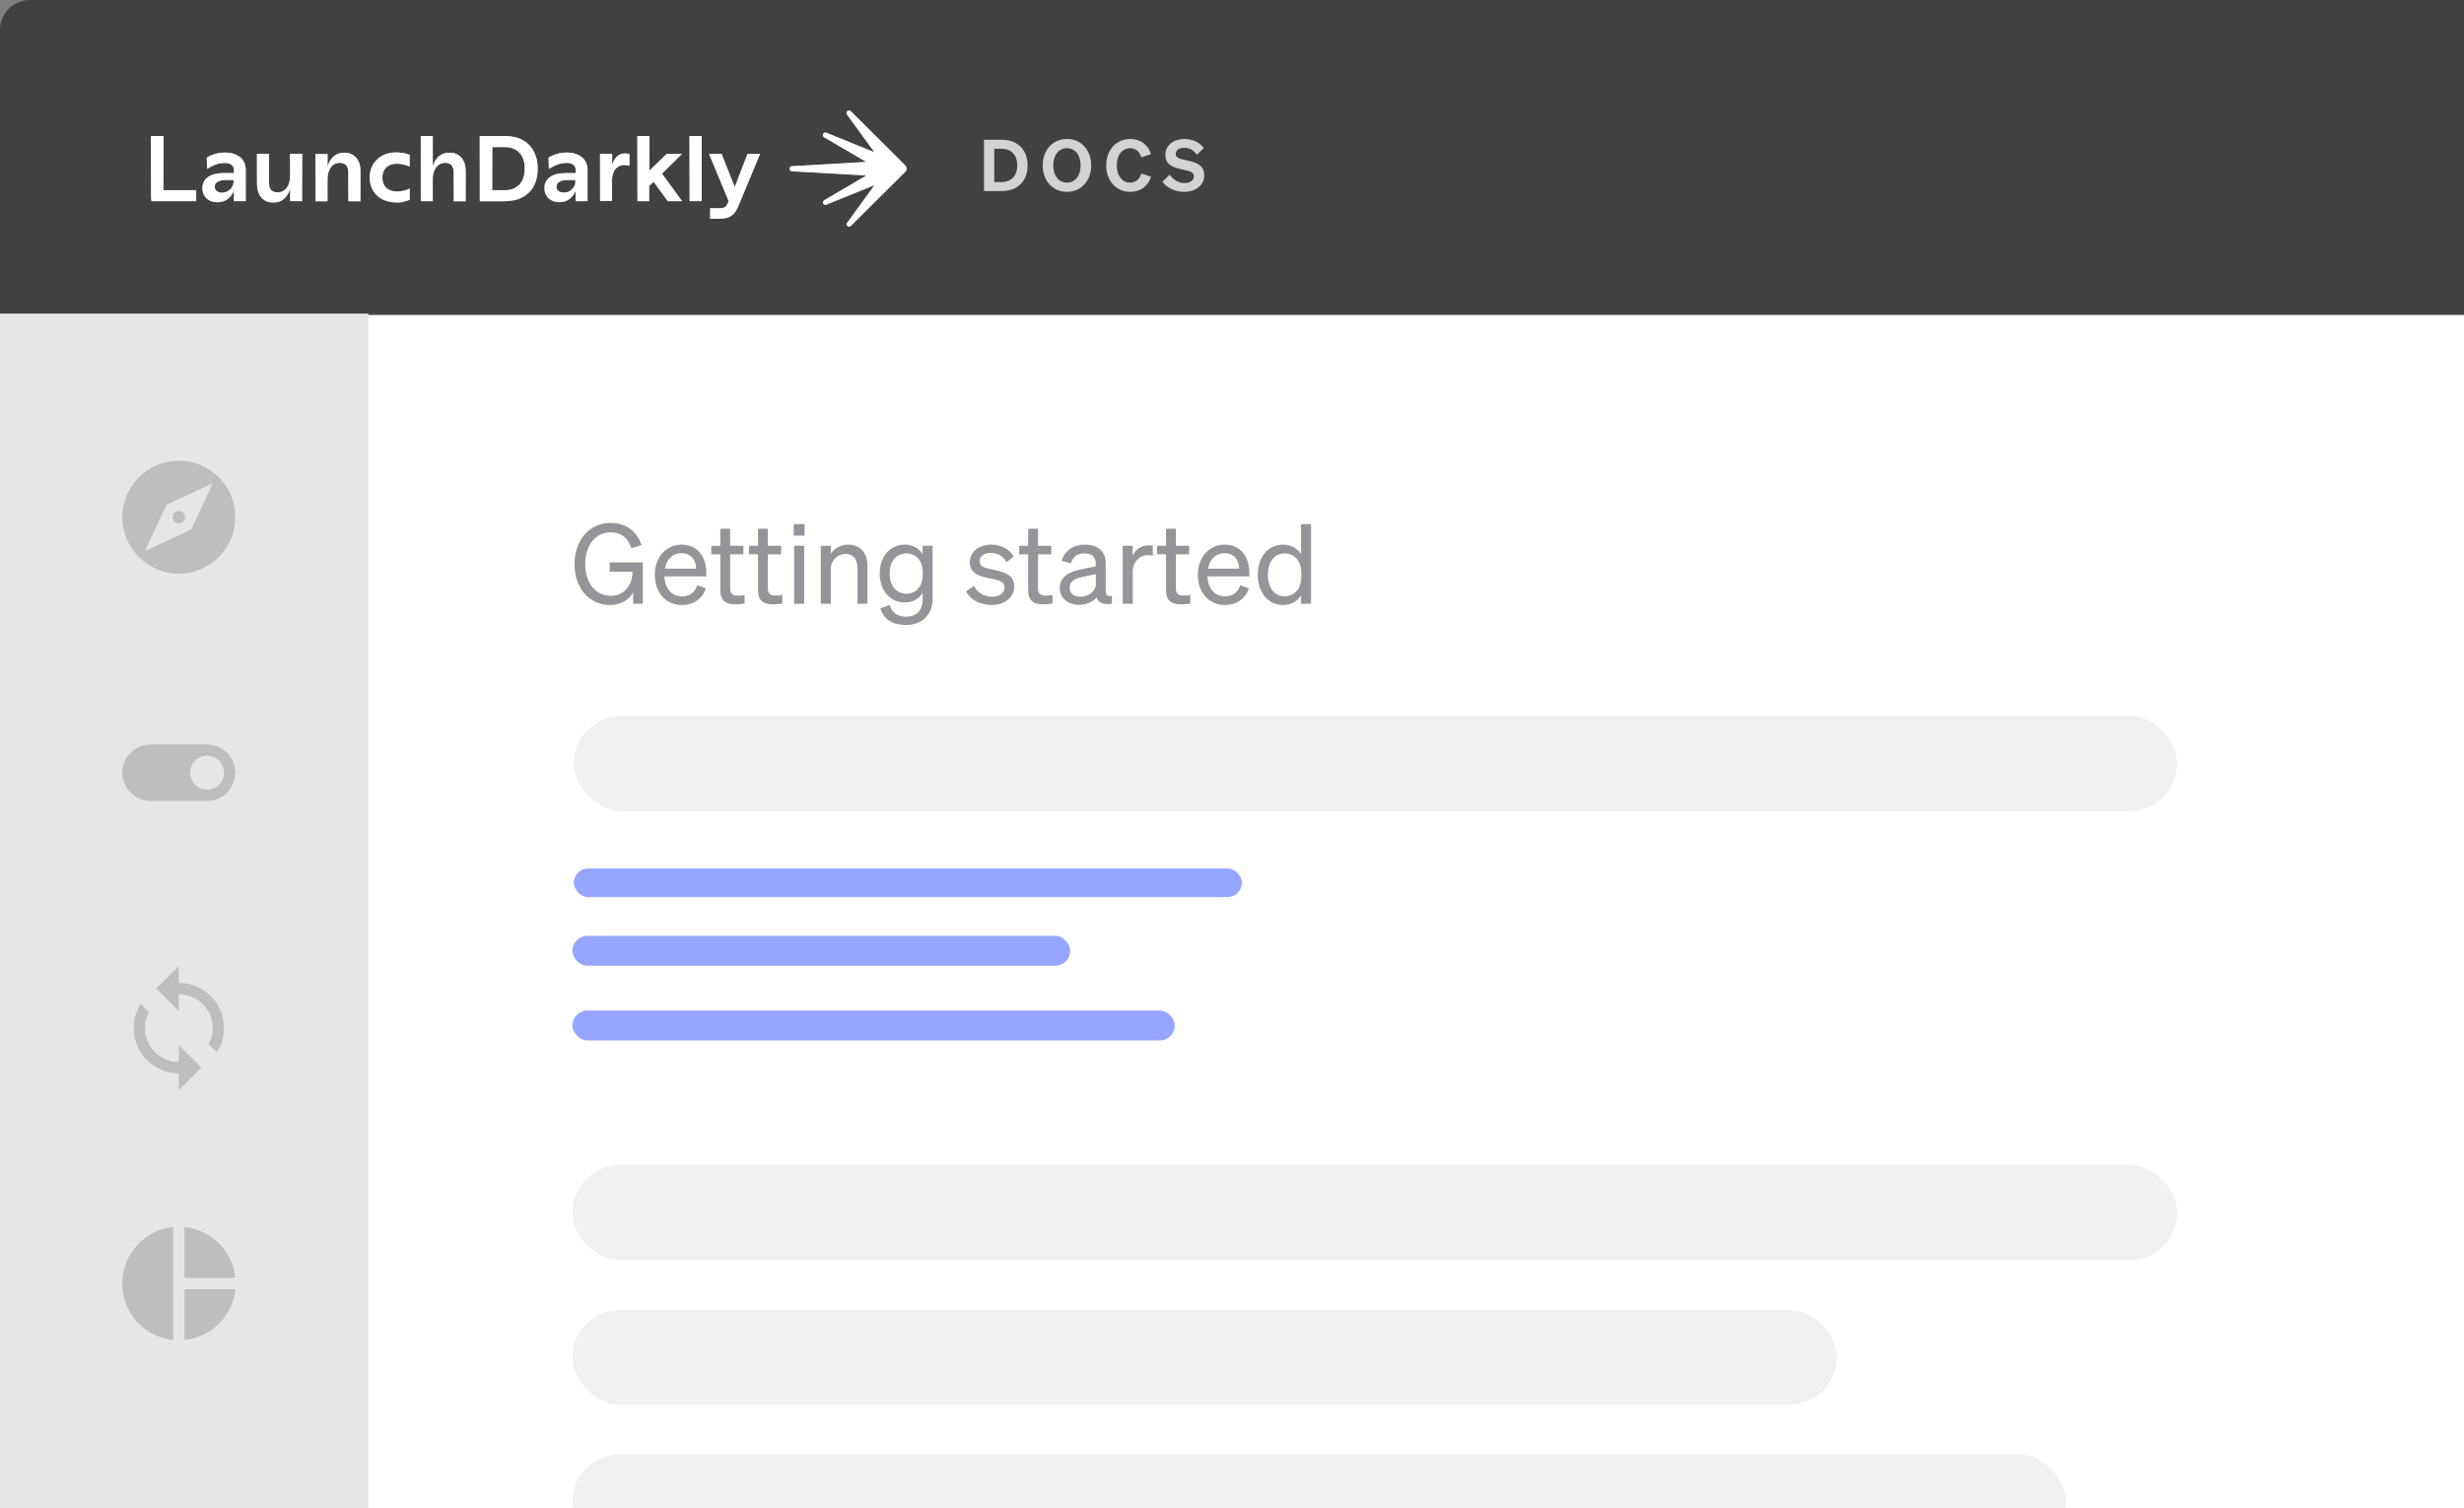
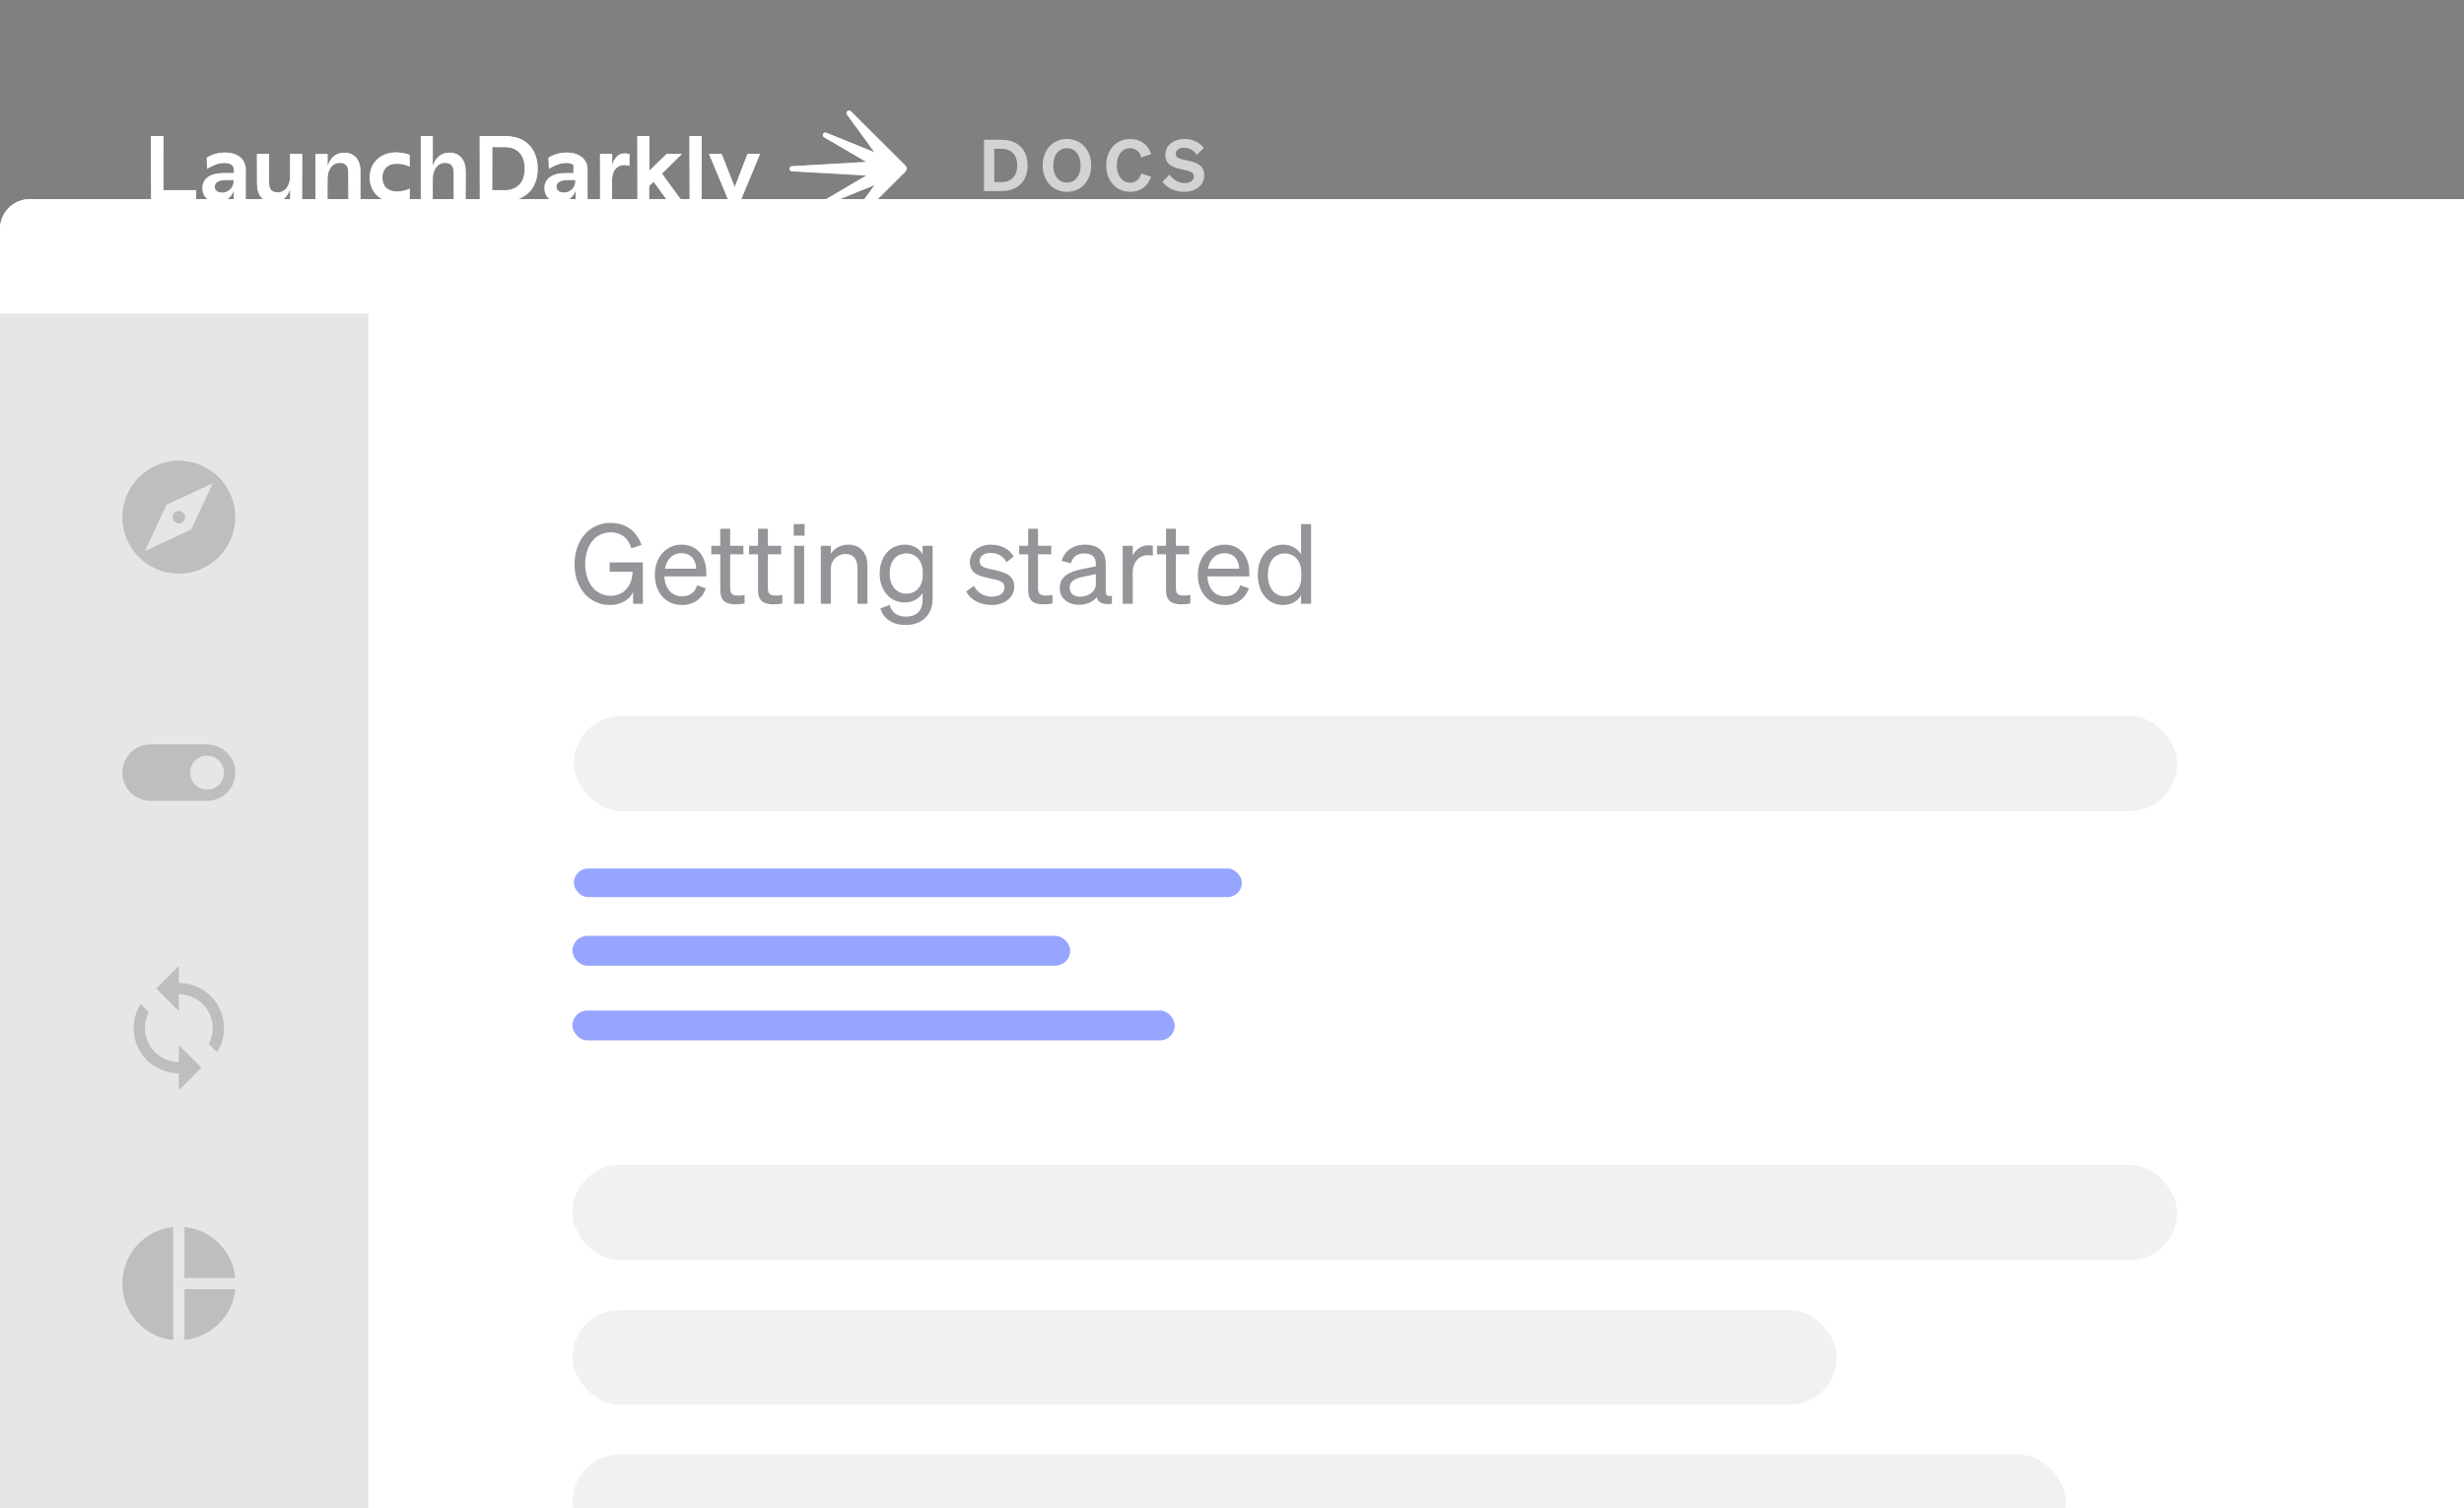
<svg xmlns="http://www.w3.org/2000/svg" width="495" height="303" viewBox="0 0 495 303" fill="none">
  <rect x="0" y="0" width="495" height="303" fill="#808080" stroke="none" />
  <rect y="40" width="512" height="304" rx="6" fill="white" />
  <rect y="40" width="512" height="304" rx="6" fill="url(#paint0_linear_6079_46352)" />
-   <path d="M0 6C0 2.686 2.686 0 6 0H505.91C509.223 0 511.91 2.686 511.91 6V57.27C511.91 60.583 509.223 63.27 505.91 63.27H0V6Z" fill="#414042" />
  <g clip-path="url(#clip0_6079_46352)">
-     <path d="M39.413 40.42V38.203H32.842V27.322H30.333V40.42H39.413ZM45.726 40.007C46.269 39.595 46.683 39.053 46.968 38.383V40.42H49.374V34.103C49.374 33.433 49.219 32.814 48.882 32.298C48.546 31.782 48.054 31.37 47.434 31.086C46.813 30.803 46.062 30.648 45.209 30.648C44.743 30.648 44.277 30.7 43.837 30.777C43.398 30.854 42.984 30.983 42.596 31.138C42.208 31.293 41.845 31.473 41.535 31.679L41.612 33.922C42.208 33.536 42.777 33.252 43.346 33.046C43.915 32.84 44.536 32.736 45.234 32.736C45.778 32.736 46.218 32.865 46.528 33.123C46.839 33.381 46.994 33.716 46.994 34.129V34.773H44.821C43.527 34.773 42.518 35.031 41.768 35.573C41.017 36.114 40.655 36.862 40.655 37.816C40.655 38.357 40.785 38.821 41.017 39.26C41.276 39.698 41.612 40.033 42.078 40.265C42.544 40.523 43.087 40.626 43.682 40.626C44.51 40.626 45.183 40.42 45.726 40.007ZM43.553 38.383C43.294 38.177 43.139 37.893 43.139 37.532C43.139 37.094 43.32 36.759 43.708 36.527C44.07 36.295 44.639 36.166 45.364 36.166H46.916V36.527C46.916 36.836 46.839 37.145 46.657 37.481C46.476 37.816 46.218 38.099 45.855 38.331C45.493 38.563 45.079 38.692 44.614 38.692C44.174 38.692 43.812 38.589 43.553 38.383ZM57.032 39.982C57.601 39.492 58.015 38.821 58.273 37.996V40.42H60.705V30.932H58.273V35.366C58.273 36.011 58.17 36.578 57.963 37.068C57.756 37.558 57.471 37.971 57.083 38.228C56.695 38.512 56.256 38.641 55.764 38.641C55.221 38.641 54.807 38.486 54.496 38.177C54.212 37.867 54.056 37.403 54.056 36.81V30.932H51.625V36.862C51.625 38.099 51.909 39.028 52.504 39.698C53.099 40.368 53.875 40.703 54.884 40.703C55.764 40.703 56.462 40.471 57.032 39.982ZM65.802 40.42V35.985C65.802 35.341 65.906 34.773 66.112 34.283C66.319 33.794 66.604 33.381 66.966 33.123C67.328 32.84 67.768 32.711 68.26 32.711C68.803 32.711 69.217 32.865 69.528 33.175C69.812 33.484 69.967 33.948 69.967 34.541V40.446H72.425V34.516C72.425 33.278 72.14 32.35 71.545 31.679C70.95 31.009 70.174 30.674 69.165 30.674C68.311 30.674 67.613 30.932 67.044 31.396C66.501 31.886 66.087 32.556 65.802 33.381V30.957H63.37V40.446H65.802V40.42ZM80.652 40.626C80.963 40.575 81.273 40.497 81.532 40.42C81.816 40.343 82.049 40.239 82.308 40.162L82.334 37.867C81.946 38.074 81.532 38.203 81.092 38.306C80.652 38.409 80.212 38.46 79.772 38.46C79.126 38.46 78.556 38.331 78.117 38.099C77.677 37.867 77.341 37.532 77.134 37.094C76.927 36.681 76.823 36.191 76.823 35.676C76.823 35.16 76.927 34.696 77.134 34.258C77.341 33.845 77.677 33.51 78.117 33.252C78.556 32.994 79.1 32.891 79.721 32.891C80.212 32.891 80.652 32.943 81.092 33.046C81.532 33.149 81.92 33.304 82.308 33.484L82.282 31.112C81.997 31.009 81.739 30.906 81.48 30.854C81.221 30.777 80.937 30.725 80.6 30.7C80.29 30.648 79.954 30.622 79.591 30.622C78.505 30.622 77.573 30.854 76.771 31.293C75.969 31.731 75.349 32.35 74.909 33.097C74.469 33.871 74.262 34.722 74.262 35.702C74.262 36.656 74.495 37.532 74.934 38.28C75.374 39.028 75.995 39.621 76.797 40.033C77.599 40.446 78.531 40.678 79.591 40.678C79.979 40.703 80.342 40.678 80.652 40.626ZM86.939 40.42V35.985C86.939 35.341 87.042 34.773 87.249 34.283C87.456 33.794 87.741 33.381 88.129 33.123C88.517 32.84 88.931 32.711 89.422 32.711C89.992 32.711 90.405 32.865 90.69 33.175C90.975 33.484 91.13 33.948 91.13 34.541V40.446H93.562V34.516C93.562 33.278 93.277 32.35 92.682 31.679C92.087 31.009 91.311 30.674 90.302 30.674C89.448 30.674 88.724 30.932 88.18 31.396C87.611 31.886 87.197 32.556 86.939 33.381V27.322H84.533V40.42H86.939ZM101.427 40.42C102.824 40.42 104.014 40.162 104.997 39.621C105.98 39.079 106.73 38.331 107.248 37.352C107.765 36.372 108.024 35.212 108.024 33.897C108.024 32.582 107.765 31.422 107.248 30.442C106.73 29.462 105.98 28.689 104.997 28.147C104.014 27.606 102.824 27.348 101.427 27.348H96.382V40.446H101.427V40.42ZM98.891 38.203V29.539H101.401C102.668 29.539 103.651 29.926 104.35 30.674C105.074 31.447 105.411 32.505 105.411 33.871C105.411 35.237 105.048 36.32 104.35 37.068C103.626 37.816 102.642 38.203 101.401 38.203H98.891ZM114.388 40.007C114.931 39.595 115.345 39.053 115.63 38.383V40.42H118.036V34.103C118.036 33.433 117.881 32.814 117.544 32.298C117.208 31.782 116.716 31.37 116.095 31.086C115.475 30.803 114.724 30.648 113.871 30.648C113.405 30.648 112.939 30.7 112.499 30.777C112.06 30.854 111.646 30.983 111.258 31.138C110.869 31.293 110.507 31.473 110.197 31.679L110.274 33.922C110.869 33.536 111.439 33.252 112.008 33.046C112.577 32.84 113.198 32.736 113.896 32.736C114.44 32.736 114.88 32.865 115.19 33.123C115.5 33.381 115.656 33.716 115.656 34.129V34.773H113.534C112.241 34.773 111.232 35.031 110.481 35.573C109.731 36.114 109.369 36.862 109.369 37.816C109.369 38.357 109.498 38.821 109.731 39.26C109.99 39.698 110.326 40.033 110.792 40.265C111.258 40.523 111.801 40.626 112.396 40.626C113.198 40.626 113.845 40.42 114.388 40.007ZM112.215 38.383C111.956 38.177 111.801 37.893 111.801 37.532C111.801 37.094 111.982 36.759 112.37 36.527C112.732 36.295 113.301 36.166 114.026 36.166H115.578V36.527C115.578 36.836 115.5 37.145 115.319 37.481C115.138 37.816 114.88 38.099 114.517 38.331C114.155 38.563 113.767 38.667 113.301 38.667C112.862 38.692 112.499 38.589 112.215 38.383ZM122.951 40.42V36.372C122.951 35.315 123.184 34.516 123.624 33.974C124.064 33.433 124.685 33.149 125.435 33.149C125.797 33.149 126.133 33.201 126.444 33.304V30.957C126.289 30.906 126.133 30.88 125.978 30.854C125.823 30.828 125.642 30.828 125.461 30.828C124.866 30.828 124.348 31.035 123.934 31.447C123.52 31.86 123.184 32.453 122.977 33.175V30.906H120.545V40.394H122.951V40.42ZM130.428 40.42V37.352L131.308 36.527L134.153 40.42H137.051L132.989 34.877L136.973 30.932H133.921L130.454 34.283V27.322H128.048V40.42H130.428ZM140.958 40.42V27.322H138.526V40.42H140.958ZM144.683 43.952C145.589 43.952 146.313 43.772 146.882 43.411C147.451 43.05 147.917 42.405 148.305 41.503L152.677 30.932H150.168L147.606 37.558L144.968 30.932H142.458L146.365 40.394L146.158 40.884C146.028 41.193 145.873 41.451 145.64 41.58C145.433 41.735 145.097 41.812 144.657 41.812H142.639V43.952H144.683Z" fill="white" />
+     <path d="M39.413 40.42V38.203H32.842V27.322H30.333V40.42H39.413ZM45.726 40.007C46.269 39.595 46.683 39.053 46.968 38.383V40.42H49.374V34.103C49.374 33.433 49.219 32.814 48.882 32.298C48.546 31.782 48.054 31.37 47.434 31.086C46.813 30.803 46.062 30.648 45.209 30.648C44.743 30.648 44.277 30.7 43.837 30.777C43.398 30.854 42.984 30.983 42.596 31.138C42.208 31.293 41.845 31.473 41.535 31.679L41.612 33.922C42.208 33.536 42.777 33.252 43.346 33.046C43.915 32.84 44.536 32.736 45.234 32.736C45.778 32.736 46.218 32.865 46.528 33.123C46.839 33.381 46.994 33.716 46.994 34.129V34.773H44.821C43.527 34.773 42.518 35.031 41.768 35.573C41.017 36.114 40.655 36.862 40.655 37.816C40.655 38.357 40.785 38.821 41.017 39.26C41.276 39.698 41.612 40.033 42.078 40.265C42.544 40.523 43.087 40.626 43.682 40.626C44.51 40.626 45.183 40.42 45.726 40.007ZM43.553 38.383C43.294 38.177 43.139 37.893 43.139 37.532C43.139 37.094 43.32 36.759 43.708 36.527C44.07 36.295 44.639 36.166 45.364 36.166H46.916V36.527C46.916 36.836 46.839 37.145 46.657 37.481C46.476 37.816 46.218 38.099 45.855 38.331C45.493 38.563 45.079 38.692 44.614 38.692C44.174 38.692 43.812 38.589 43.553 38.383ZM57.032 39.982C57.601 39.492 58.015 38.821 58.273 37.996V40.42H60.705V30.932H58.273V35.366C58.273 36.011 58.17 36.578 57.963 37.068C57.756 37.558 57.471 37.971 57.083 38.228C56.695 38.512 56.256 38.641 55.764 38.641C55.221 38.641 54.807 38.486 54.496 38.177C54.212 37.867 54.056 37.403 54.056 36.81V30.932H51.625V36.862C51.625 38.099 51.909 39.028 52.504 39.698C53.099 40.368 53.875 40.703 54.884 40.703C55.764 40.703 56.462 40.471 57.032 39.982ZM65.802 40.42V35.985C65.802 35.341 65.906 34.773 66.112 34.283C66.319 33.794 66.604 33.381 66.966 33.123C67.328 32.84 67.768 32.711 68.26 32.711C68.803 32.711 69.217 32.865 69.528 33.175C69.812 33.484 69.967 33.948 69.967 34.541V40.446H72.425V34.516C72.425 33.278 72.14 32.35 71.545 31.679C70.95 31.009 70.174 30.674 69.165 30.674C68.311 30.674 67.613 30.932 67.044 31.396C66.501 31.886 66.087 32.556 65.802 33.381V30.957H63.37V40.446H65.802V40.42ZM80.652 40.626C80.963 40.575 81.273 40.497 81.532 40.42C81.816 40.343 82.049 40.239 82.308 40.162L82.334 37.867C81.946 38.074 81.532 38.203 81.092 38.306C80.652 38.409 80.212 38.46 79.772 38.46C79.126 38.46 78.556 38.331 78.117 38.099C77.677 37.867 77.341 37.532 77.134 37.094C76.927 36.681 76.823 36.191 76.823 35.676C76.823 35.16 76.927 34.696 77.134 34.258C77.341 33.845 77.677 33.51 78.117 33.252C78.556 32.994 79.1 32.891 79.721 32.891C80.212 32.891 80.652 32.943 81.092 33.046C81.532 33.149 81.92 33.304 82.308 33.484L82.282 31.112C81.997 31.009 81.739 30.906 81.48 30.854C81.221 30.777 80.937 30.725 80.6 30.7C80.29 30.648 79.954 30.622 79.591 30.622C78.505 30.622 77.573 30.854 76.771 31.293C75.969 31.731 75.349 32.35 74.909 33.097C74.469 33.871 74.262 34.722 74.262 35.702C74.262 36.656 74.495 37.532 74.934 38.28C75.374 39.028 75.995 39.621 76.797 40.033C77.599 40.446 78.531 40.678 79.591 40.678C79.979 40.703 80.342 40.678 80.652 40.626ZM86.939 40.42V35.985C86.939 35.341 87.042 34.773 87.249 34.283C87.456 33.794 87.741 33.381 88.129 33.123C88.517 32.84 88.931 32.711 89.422 32.711C89.992 32.711 90.405 32.865 90.69 33.175C90.975 33.484 91.13 33.948 91.13 34.541V40.446H93.562V34.516C93.562 33.278 93.277 32.35 92.682 31.679C92.087 31.009 91.311 30.674 90.302 30.674C89.448 30.674 88.724 30.932 88.18 31.396C87.611 31.886 87.197 32.556 86.939 33.381V27.322H84.533V40.42H86.939ZM101.427 40.42C102.824 40.42 104.014 40.162 104.997 39.621C105.98 39.079 106.73 38.331 107.248 37.352C107.765 36.372 108.024 35.212 108.024 33.897C108.024 32.582 107.765 31.422 107.248 30.442C106.73 29.462 105.98 28.689 104.997 28.147C104.014 27.606 102.824 27.348 101.427 27.348H96.382V40.446H101.427V40.42ZM98.891 38.203V29.539H101.401C102.668 29.539 103.651 29.926 104.35 30.674C105.074 31.447 105.411 32.505 105.411 33.871C105.411 35.237 105.048 36.32 104.35 37.068C103.626 37.816 102.642 38.203 101.401 38.203H98.891ZM114.388 40.007C114.931 39.595 115.345 39.053 115.63 38.383V40.42H118.036V34.103C118.036 33.433 117.881 32.814 117.544 32.298C117.208 31.782 116.716 31.37 116.095 31.086C115.475 30.803 114.724 30.648 113.871 30.648C113.405 30.648 112.939 30.7 112.499 30.777C112.06 30.854 111.646 30.983 111.258 31.138C110.869 31.293 110.507 31.473 110.197 31.679L110.274 33.922C110.869 33.536 111.439 33.252 112.008 33.046C112.577 32.84 113.198 32.736 113.896 32.736C114.44 32.736 114.88 32.865 115.19 33.123V34.773H113.534C112.241 34.773 111.232 35.031 110.481 35.573C109.731 36.114 109.369 36.862 109.369 37.816C109.369 38.357 109.498 38.821 109.731 39.26C109.99 39.698 110.326 40.033 110.792 40.265C111.258 40.523 111.801 40.626 112.396 40.626C113.198 40.626 113.845 40.42 114.388 40.007ZM112.215 38.383C111.956 38.177 111.801 37.893 111.801 37.532C111.801 37.094 111.982 36.759 112.37 36.527C112.732 36.295 113.301 36.166 114.026 36.166H115.578V36.527C115.578 36.836 115.5 37.145 115.319 37.481C115.138 37.816 114.88 38.099 114.517 38.331C114.155 38.563 113.767 38.667 113.301 38.667C112.862 38.692 112.499 38.589 112.215 38.383ZM122.951 40.42V36.372C122.951 35.315 123.184 34.516 123.624 33.974C124.064 33.433 124.685 33.149 125.435 33.149C125.797 33.149 126.133 33.201 126.444 33.304V30.957C126.289 30.906 126.133 30.88 125.978 30.854C125.823 30.828 125.642 30.828 125.461 30.828C124.866 30.828 124.348 31.035 123.934 31.447C123.52 31.86 123.184 32.453 122.977 33.175V30.906H120.545V40.394H122.951V40.42ZM130.428 40.42V37.352L131.308 36.527L134.153 40.42H137.051L132.989 34.877L136.973 30.932H133.921L130.454 34.283V27.322H128.048V40.42H130.428ZM140.958 40.42V27.322H138.526V40.42H140.958ZM144.683 43.952C145.589 43.952 146.313 43.772 146.882 43.411C147.451 43.05 147.917 42.405 148.305 41.503L152.677 30.932H150.168L147.606 37.558L144.968 30.932H142.458L146.365 40.394L146.158 40.884C146.028 41.193 145.873 41.451 145.64 41.58C145.433 41.735 145.097 41.812 144.657 41.812H142.639V43.952H144.683Z" fill="white" />
    <path d="M39.413 40.42V38.203H32.842V27.322H30.333V40.42H39.413ZM45.726 40.007C46.269 39.595 46.683 39.053 46.968 38.383V40.42H49.374V34.103C49.374 33.433 49.219 32.814 48.882 32.298C48.546 31.782 48.054 31.37 47.434 31.086C46.813 30.803 46.062 30.648 45.209 30.648C44.743 30.648 44.277 30.7 43.837 30.777C43.398 30.854 42.984 30.983 42.596 31.138C42.208 31.293 41.845 31.473 41.535 31.679L41.612 33.922C42.208 33.536 42.777 33.252 43.346 33.046C43.915 32.84 44.536 32.736 45.234 32.736C45.778 32.736 46.218 32.865 46.528 33.123C46.839 33.381 46.994 33.716 46.994 34.129V34.773H44.821C43.527 34.773 42.518 35.031 41.768 35.573C41.017 36.114 40.655 36.862 40.655 37.816C40.655 38.357 40.785 38.821 41.017 39.26C41.276 39.698 41.612 40.033 42.078 40.265C42.544 40.523 43.087 40.626 43.682 40.626C44.51 40.626 45.183 40.42 45.726 40.007ZM43.553 38.383C43.294 38.177 43.139 37.893 43.139 37.532C43.139 37.094 43.32 36.759 43.708 36.527C44.07 36.295 44.639 36.166 45.364 36.166H46.916V36.527C46.916 36.836 46.839 37.145 46.657 37.481C46.476 37.816 46.218 38.099 45.855 38.331C45.493 38.563 45.079 38.692 44.614 38.692C44.174 38.692 43.812 38.589 43.553 38.383ZM57.032 39.982C57.601 39.492 58.015 38.821 58.273 37.996V40.42H60.705V30.932H58.273V35.366C58.273 36.011 58.17 36.578 57.963 37.068C57.756 37.558 57.471 37.971 57.083 38.228C56.695 38.512 56.256 38.641 55.764 38.641C55.221 38.641 54.807 38.486 54.496 38.177C54.212 37.867 54.056 37.403 54.056 36.81V30.932H51.625V36.862C51.625 38.099 51.909 39.028 52.504 39.698C53.099 40.368 53.875 40.703 54.884 40.703C55.764 40.703 56.462 40.471 57.032 39.982ZM65.802 40.42V35.985C65.802 35.341 65.906 34.773 66.112 34.283C66.319 33.794 66.604 33.381 66.966 33.123C67.328 32.84 67.768 32.711 68.26 32.711C68.803 32.711 69.217 32.865 69.528 33.175C69.812 33.484 69.967 33.948 69.967 34.541V40.446H72.425V34.516C72.425 33.278 72.14 32.35 71.545 31.679C70.95 31.009 70.174 30.674 69.165 30.674C68.311 30.674 67.613 30.932 67.044 31.396C66.501 31.886 66.087 32.556 65.802 33.381V30.957H63.37V40.446H65.802V40.42ZM80.652 40.626C80.963 40.575 81.273 40.497 81.532 40.42C81.816 40.343 82.049 40.239 82.308 40.162L82.334 37.867C81.946 38.074 81.532 38.203 81.092 38.306C80.652 38.409 80.212 38.46 79.772 38.46C79.126 38.46 78.556 38.331 78.117 38.099C77.677 37.867 77.341 37.532 77.134 37.094C76.927 36.681 76.823 36.191 76.823 35.676C76.823 35.16 76.927 34.696 77.134 34.258C77.341 33.845 77.677 33.51 78.117 33.252C78.556 32.994 79.1 32.891 79.721 32.891C80.212 32.891 80.652 32.943 81.092 33.046C81.532 33.149 81.92 33.304 82.308 33.484L82.282 31.112C81.997 31.009 81.739 30.906 81.48 30.854C81.221 30.777 80.937 30.725 80.6 30.7C80.29 30.648 79.954 30.622 79.591 30.622C78.505 30.622 77.573 30.854 76.771 31.293C75.969 31.731 75.349 32.35 74.909 33.097C74.469 33.871 74.262 34.722 74.262 35.702C74.262 36.656 74.495 37.532 74.934 38.28C75.374 39.028 75.995 39.621 76.797 40.033C77.599 40.446 78.531 40.678 79.591 40.678C79.979 40.703 80.342 40.678 80.652 40.626ZM86.939 40.42V35.985C86.939 35.341 87.042 34.773 87.249 34.283C87.456 33.794 87.741 33.381 88.129 33.123C88.517 32.84 88.931 32.711 89.422 32.711C89.992 32.711 90.405 32.865 90.69 33.175C90.975 33.484 91.13 33.948 91.13 34.541V40.446H93.562V34.516C93.562 33.278 93.277 32.35 92.682 31.679C92.087 31.009 91.311 30.674 90.302 30.674C89.448 30.674 88.724 30.932 88.18 31.396C87.611 31.886 87.197 32.556 86.939 33.381V27.322H84.533V40.42H86.939ZM101.427 40.42C102.824 40.42 104.014 40.162 104.997 39.621C105.98 39.079 106.73 38.331 107.248 37.352C107.765 36.372 108.024 35.212 108.024 33.897C108.024 32.582 107.765 31.422 107.248 30.442C106.73 29.462 105.98 28.689 104.997 28.147C104.014 27.606 102.824 27.348 101.427 27.348H96.382V40.446H101.427V40.42ZM98.891 38.203V29.539H101.401C102.668 29.539 103.651 29.926 104.35 30.674C105.074 31.447 105.411 32.505 105.411 33.871C105.411 35.237 105.048 36.32 104.35 37.068C103.626 37.816 102.642 38.203 101.401 38.203H98.891ZM114.388 40.007C114.931 39.595 115.345 39.053 115.63 38.383V40.42H118.036V34.103C118.036 33.433 117.881 32.814 117.544 32.298C117.208 31.782 116.716 31.37 116.095 31.086C115.475 30.803 114.724 30.648 113.871 30.648C113.405 30.648 112.939 30.7 112.499 30.777C112.06 30.854 111.646 30.983 111.258 31.138C110.869 31.293 110.507 31.473 110.197 31.679L110.274 33.922C110.869 33.536 111.439 33.252 112.008 33.046C112.577 32.84 113.198 32.736 113.896 32.736C114.44 32.736 114.88 32.865 115.19 33.123C115.5 33.381 115.656 33.716 115.656 34.129V34.773H113.534C112.241 34.773 111.232 35.031 110.481 35.573C109.731 36.114 109.369 36.862 109.369 37.816C109.369 38.357 109.498 38.821 109.731 39.26C109.99 39.698 110.326 40.033 110.792 40.265C111.258 40.523 111.801 40.626 112.396 40.626C113.198 40.626 113.845 40.42 114.388 40.007ZM112.215 38.383C111.956 38.177 111.801 37.893 111.801 37.532C111.801 37.094 111.982 36.759 112.37 36.527C112.732 36.295 113.301 36.166 114.026 36.166H115.578V36.527C115.578 36.836 115.5 37.145 115.319 37.481C115.138 37.816 114.88 38.099 114.517 38.331C114.155 38.563 113.767 38.667 113.301 38.667C112.862 38.692 112.499 38.589 112.215 38.383ZM122.951 40.42V36.372C122.951 35.315 123.184 34.516 123.624 33.974C124.064 33.433 124.685 33.149 125.435 33.149C125.797 33.149 126.133 33.201 126.444 33.304V30.957C126.289 30.906 126.133 30.88 125.978 30.854C125.823 30.828 125.642 30.828 125.461 30.828C124.866 30.828 124.348 31.035 123.934 31.447C123.52 31.86 123.184 32.453 122.977 33.175V30.906H120.545V40.394H122.951V40.42ZM130.428 40.42V37.352L131.308 36.527L134.153 40.42H137.051L132.989 34.877L136.973 30.932H133.921L130.454 34.283V27.322H128.048V40.42H130.428ZM140.958 40.42V27.322H138.526V40.42H140.958ZM144.683 43.952C145.589 43.952 146.313 43.772 146.882 43.411C147.451 43.05 147.917 42.405 148.305 41.503L152.677 30.932H150.168L147.606 37.558L144.968 30.932H142.458L146.365 40.394L146.158 40.884C146.028 41.193 145.873 41.451 145.64 41.58C145.433 41.735 145.097 41.812 144.657 41.812H142.639V43.952H144.683Z" fill="url(#paint1_linear_6079_46352)" />
    <path d="M170.58 45.55C170.399 45.55 170.218 45.447 170.114 45.267C170.037 45.086 170.037 44.906 170.166 44.751L175.677 37.197L166.027 41.116C165.949 41.142 165.897 41.167 165.82 41.167C165.587 41.167 165.38 41.013 165.328 40.806C165.251 40.6 165.354 40.368 165.535 40.239L174.021 35.263L159.093 34.412C158.783 34.386 158.602 34.154 158.602 33.896C158.602 33.664 158.757 33.407 159.093 33.381L174.021 32.53L165.535 27.554C165.354 27.425 165.251 27.193 165.328 26.986C165.406 26.78 165.587 26.625 165.82 26.625C165.897 26.625 165.949 26.651 166.027 26.677L175.677 30.596L170.166 23.016C170.063 22.861 170.037 22.655 170.114 22.5C170.192 22.32 170.373 22.217 170.58 22.217C170.709 22.217 170.839 22.268 170.942 22.371L181.912 33.278C182.067 33.432 182.145 33.664 182.145 33.871C182.145 34.077 182.067 34.283 181.912 34.464L170.942 45.396C170.839 45.499 170.709 45.55 170.58 45.55Z" fill="white" />
    <path d="M170.58 45.55C170.399 45.55 170.218 45.447 170.114 45.267C170.037 45.086 170.037 44.906 170.166 44.751L175.677 37.197L166.027 41.116C165.949 41.142 165.897 41.167 165.82 41.167C165.587 41.167 165.38 41.013 165.328 40.806C165.251 40.6 165.354 40.368 165.535 40.239L174.021 35.263L159.093 34.412C158.783 34.386 158.602 34.154 158.602 33.896C158.602 33.664 158.757 33.407 159.093 33.381L174.021 32.53L165.535 27.554C165.354 27.425 165.251 27.193 165.328 26.986C165.406 26.78 165.587 26.625 165.82 26.625C165.897 26.625 165.949 26.651 166.027 26.677L175.677 30.596L170.166 23.016C170.063 22.861 170.037 22.655 170.114 22.5C170.192 22.32 170.373 22.217 170.58 22.217C170.709 22.217 170.839 22.268 170.942 22.371L181.912 33.278C182.067 33.432 182.145 33.664 182.145 33.871C182.145 34.077 182.067 34.283 181.912 34.464L170.942 45.396C170.839 45.499 170.709 45.55 170.58 45.55Z" fill="url(#paint2_linear_6079_46352)" />
  </g>
  <path d="M197.674 38.381V28.078H201.219C204.462 28.078 206.442 30.087 206.442 33.23C206.442 36.372 204.462 38.381 201.219 38.381H197.674ZM199.741 36.573H201.219C203.213 36.573 204.361 35.253 204.361 33.23C204.361 31.192 203.213 29.886 201.204 29.886H199.741V36.573ZM209.47 33.23C209.47 30.116 211.507 27.92 214.349 27.92C217.176 27.92 219.213 30.116 219.213 33.23C219.213 36.343 217.176 38.539 214.349 38.539C211.507 38.539 209.47 36.343 209.47 33.23ZM217.089 33.23C217.089 31.12 215.956 29.771 214.349 29.771C212.727 29.771 211.594 31.12 211.594 33.23C211.594 35.339 212.727 36.688 214.349 36.688C215.956 36.688 217.089 35.339 217.089 33.23ZM224.354 33.23C224.354 35.325 225.459 36.688 227.037 36.688C228.157 36.688 228.975 35.985 229.262 34.837L231.242 35.497C230.639 37.362 229.176 38.539 227.037 38.539C224.254 38.539 222.23 36.343 222.23 33.23C222.23 30.116 224.254 27.92 227.037 27.92C229.176 27.92 230.639 29.097 231.242 30.962L229.262 31.622C228.975 30.474 228.157 29.771 227.037 29.771C225.459 29.771 224.354 31.134 224.354 33.23ZM233.521 36.501L234.971 35.095C235.731 36.171 236.836 36.774 237.97 36.774C239.046 36.774 239.835 36.3 239.835 35.425C239.835 34.478 238.86 34.349 237.31 34.004C235.774 33.646 234.11 33.158 234.11 31.12C234.11 29.154 235.803 27.92 237.941 27.92C239.72 27.92 241.112 28.709 241.83 29.743L240.438 31.106C239.835 30.259 239.032 29.685 237.884 29.685C236.879 29.685 236.19 30.173 236.19 30.919C236.19 31.723 236.937 31.881 238.286 32.182C239.921 32.541 241.93 32.957 241.93 35.21C241.93 37.291 240.094 38.539 237.898 38.539C236.162 38.539 234.354 37.75 233.521 36.501Z" fill="#D1D3D4" />
  <rect y="63" width="74" height="240" fill="#E6E6E6" />
  <path d="M127.186 121.295V118.91C126.54 120.381 124.823 121.54 122.527 121.54C118.448 121.54 115.416 118.196 115.416 113.336C115.416 108.454 118.47 105.043 122.661 105.043C125.737 105.043 127.922 106.715 128.881 109.48L126.83 110.149C126.25 108.12 124.779 106.938 122.683 106.938C119.652 106.938 117.556 109.524 117.556 113.314C117.556 117.082 119.652 119.69 122.706 119.69C125.292 119.69 127.03 117.706 127.075 114.852H122.483V112.98H129.148V121.295H127.186ZM137.01 121.54C133.778 121.54 131.549 119.066 131.549 115.477C131.549 111.999 133.756 109.413 136.921 109.413C140.176 109.413 141.893 111.887 141.893 115.12V115.789H133.466C133.577 118.241 134.982 119.801 137.01 119.801C138.571 119.801 139.686 118.954 140.042 117.572L141.803 118.196C141.09 120.269 139.329 121.54 137.01 121.54ZM136.899 111.129C135.205 111.129 133.934 112.266 133.577 114.25H139.864C139.819 112.601 138.928 111.129 136.899 111.129ZM144.702 118.508V111.352H142.897V109.636H144.702V106.225H146.686V109.636H149.339V111.352H146.686V118.196C146.686 119.422 147.288 119.645 148.314 119.645C148.782 119.645 149.116 119.623 149.584 119.512V121.228C149.072 121.34 148.492 121.406 147.823 121.406C145.839 121.406 144.702 120.738 144.702 118.508ZM152.278 118.508V111.352H150.473V109.636H152.278V106.225H154.262V109.636H156.915V111.352H154.262V118.196C154.262 119.422 154.864 119.645 155.89 119.645C156.358 119.645 156.692 119.623 157.16 119.512V121.228C156.648 121.34 156.068 121.406 155.399 121.406C153.415 121.406 152.278 120.738 152.278 118.508ZM159.453 107.607V105.289H161.638V107.607H159.453ZM161.549 109.636V121.295H159.542V109.636H161.549ZM164.898 121.295V109.636H166.904V111.219C167.573 110.26 168.732 109.413 170.382 109.413C172.856 109.413 174.261 111.129 174.261 113.604V121.295H172.254V114.139C172.254 112.512 171.563 111.285 169.825 111.285C168.375 111.285 166.904 112.4 166.904 114.34V121.295H164.898ZM187.357 120.247C187.357 123.658 185.105 125.553 181.94 125.553C179.376 125.553 177.503 124.371 176.857 122.231L178.729 121.518C179.108 123.011 180.312 123.881 181.94 123.881C183.991 123.881 185.35 122.833 185.35 120.403V119.088C184.726 120.225 183.411 121.027 181.784 121.027C178.596 121.027 176.723 118.397 176.723 115.209C176.723 112.043 178.596 109.413 181.784 109.413C183.389 109.413 184.726 110.215 185.35 111.352V109.636H187.357V120.247ZM185.373 115.031C185.373 112.422 183.812 111.174 182.14 111.174C180.022 111.174 178.729 112.757 178.729 115.209C178.729 117.661 180.022 119.266 182.14 119.266C183.812 119.266 185.373 118.018 185.373 115.454V115.031ZM194.105 118.82L195.665 117.683C196.29 119.043 197.716 119.868 199.232 119.868C200.592 119.868 201.796 119.289 201.796 118.018C201.796 116.747 200.681 116.569 198.764 116.168C196.847 115.744 194.841 115.32 194.841 112.935C194.841 110.862 196.646 109.413 199.121 109.413C201.216 109.413 202.933 110.438 203.624 111.82L202.197 112.957C201.595 111.798 200.503 111.063 199.032 111.063C197.694 111.063 196.802 111.731 196.802 112.779C196.802 113.871 197.828 114.072 199.455 114.429C201.462 114.897 203.758 115.298 203.758 117.84C203.758 120.069 201.729 121.54 199.232 121.54C197.115 121.54 194.997 120.626 194.105 118.82ZM206.552 118.508V111.352H204.746V109.636H206.552V106.225H208.536V109.636H211.189V111.352H208.536V118.196C208.536 119.422 209.138 119.645 210.163 119.645C210.631 119.645 210.966 119.623 211.434 119.512V121.228C210.921 121.34 210.341 121.406 209.673 121.406C207.689 121.406 206.552 120.738 206.552 118.508ZM216.736 121.496C214.618 121.496 212.902 120.247 212.902 118.152C212.902 115.833 214.707 114.875 217.316 114.34L220.147 113.76V113.27C220.147 111.932 219.411 111.174 217.851 111.174C216.379 111.174 215.51 111.865 215.153 113.158L213.258 112.668C213.816 110.773 215.532 109.413 217.917 109.413C220.526 109.413 222.131 110.684 222.131 113.18V118.865C222.131 119.623 222.599 119.868 223.379 119.69V121.295C221.596 121.518 220.57 121.094 220.325 119.98C219.612 120.894 218.319 121.496 216.736 121.496ZM220.147 117.327V115.32L217.873 115.811C216.089 116.168 214.886 116.658 214.886 118.062C214.886 119.199 215.711 119.868 216.981 119.868C218.698 119.868 220.147 118.82 220.147 117.327ZM231.591 109.591V111.62C231.257 111.553 230.989 111.531 230.61 111.531C228.916 111.531 227.556 112.868 227.556 114.919V121.295H225.55V109.636H227.556V111.62C228.069 110.438 229.206 109.547 230.789 109.547C231.101 109.547 231.39 109.569 231.591 109.591ZM234.243 118.508V111.352H232.438V109.636H234.243V106.225H236.228V109.636H238.88V111.352H236.228V118.196C236.228 119.422 236.829 119.645 237.855 119.645C238.323 119.645 238.657 119.623 239.126 119.512V121.228C238.613 121.34 238.033 121.406 237.364 121.406C235.38 121.406 234.243 120.738 234.243 118.508ZM246.101 121.54C242.869 121.54 240.64 119.066 240.64 115.477C240.64 111.999 242.847 109.413 246.012 109.413C249.267 109.413 250.983 111.887 250.983 115.12V115.789H242.557C242.668 118.241 244.073 119.801 246.101 119.801C247.662 119.801 248.776 118.954 249.133 117.572L250.894 118.196C250.181 120.269 248.42 121.54 246.101 121.54ZM245.99 111.129C244.296 111.129 243.025 112.266 242.668 114.25H248.955C248.91 112.601 248.018 111.129 245.99 111.129ZM257.761 121.54C254.529 121.54 252.679 118.776 252.679 115.477C252.679 112.155 254.529 109.413 257.761 109.413C259.389 109.413 260.682 110.193 261.373 111.33V105.289H263.379V121.295H261.373V119.601C260.682 120.76 259.389 121.54 257.761 121.54ZM261.417 115.075C261.417 112.356 259.768 111.174 258.118 111.174C255.933 111.174 254.707 112.957 254.707 115.477C254.707 117.973 255.933 119.779 258.118 119.779C259.768 119.779 261.417 118.575 261.417 115.9V115.075Z" fill="#939598" />
  <rect opacity="0.55" x="115.277" y="143.795" width="322.1" height="19.173" rx="9.586" fill="#E6E6E6" />
  <rect opacity="0.55" x="115" y="234" width="322.377" height="19.173" rx="9.586" fill="#E6E6E6" />
  <rect opacity="0.55" x="115" y="263.173" width="254" height="19" rx="9.5" fill="#E6E6E6" />
  <rect opacity="0.55" x="115" y="292.173" width="300" height="19" rx="9.5" fill="#E6E6E6" />
  <rect opacity="0.55" x="115.277" y="174.471" width="134.208" height="5.752" rx="2.876" fill="#405BFF" />
  <rect opacity="0.55" x="115" y="188" width="100" height="6" rx="3" fill="#405BFF" />
  <rect opacity="0.55" x="115" y="203" width="121" height="6" rx="3" fill="#405BFF" />
  <path d="M38.411 106.378L29.117 110.702L33.441 101.408L42.734 97.085M35.926 92.546C34.436 92.546 32.96 92.839 31.583 93.41C30.207 93.98 28.956 94.816 27.902 95.87C25.774 97.998 24.578 100.884 24.578 103.893C24.578 106.903 25.774 109.789 27.902 111.917C28.956 112.971 30.207 113.807 31.583 114.377C32.96 114.947 34.436 115.241 35.926 115.241C38.935 115.241 41.822 114.045 43.95 111.917C46.078 109.789 47.273 106.903 47.273 103.893C47.273 102.403 46.98 100.928 46.41 99.551C45.839 98.174 45.003 96.923 43.95 95.87C42.896 94.816 41.645 93.98 40.268 93.41C38.892 92.839 37.416 92.546 35.926 92.546ZM35.926 102.645C35.595 102.645 35.277 102.777 35.043 103.011C34.809 103.245 34.678 103.562 34.678 103.893C34.678 104.224 34.809 104.542 35.043 104.776C35.277 105.01 35.595 105.142 35.926 105.142C36.257 105.142 36.574 105.01 36.808 104.776C37.042 104.542 37.174 104.224 37.174 103.893C37.174 103.562 37.042 103.245 36.808 103.011C36.574 102.777 36.257 102.645 35.926 102.645Z" fill="#BCBEC0" />
  <path d="M41.599 149.54H30.252C28.747 149.54 27.304 150.138 26.24 151.202C25.176 152.266 24.578 153.709 24.578 155.214C24.578 156.718 25.176 158.161 26.24 159.225C27.304 160.289 28.747 160.887 30.252 160.887H41.599C43.104 160.887 44.547 160.289 45.611 159.225C46.675 158.161 47.273 156.718 47.273 155.214C47.273 153.709 46.675 152.266 45.611 151.202C44.547 150.138 43.104 149.54 41.599 149.54ZM41.599 158.618C40.697 158.618 39.831 158.259 39.192 157.621C38.554 156.982 38.195 156.116 38.195 155.214C38.195 154.311 38.554 153.445 39.192 152.806C39.831 152.168 40.697 151.809 41.599 151.809C42.502 151.809 43.368 152.168 44.007 152.806C44.645 153.445 45.004 154.311 45.004 155.214C45.004 156.116 44.645 156.982 44.007 157.621C43.368 158.259 42.502 158.618 41.599 158.618Z" fill="#BCBEC0" />
  <path d="M35.926 213.341C34.12 213.341 32.388 212.624 31.111 211.347C29.834 210.07 29.117 208.338 29.117 206.533C29.117 205.398 29.401 204.297 29.911 203.355L28.255 201.699C27.37 203.094 26.848 204.751 26.848 206.533C26.848 208.94 27.804 211.249 29.506 212.952C31.209 214.654 33.518 215.611 35.926 215.611V219.015L40.465 214.476L35.926 209.937M35.926 197.455V194.051L31.387 198.59L35.926 203.128V199.724C37.731 199.724 39.463 200.442 40.74 201.718C42.017 202.995 42.734 204.727 42.734 206.533C42.734 207.667 42.45 208.768 41.94 209.71L43.596 211.367C44.482 209.971 45.004 208.314 45.004 206.533C45.004 204.125 44.047 201.816 42.345 200.114C40.642 198.411 38.333 197.455 35.926 197.455Z" fill="#BCBEC0" />
  <path d="M34.791 246.505V269.2C29.004 268.633 24.578 263.753 24.578 257.853C24.578 251.952 29.004 247.072 34.791 246.505ZM37.06 246.505V256.718H47.273C46.706 251.271 42.507 247.072 37.06 246.505ZM37.06 258.987V269.2C42.394 268.633 46.706 264.434 47.273 258.987H37.06Z" fill="#BCBEC0" />
  <defs>
    <linearGradient id="paint0_linear_6079_46352" x1="256" y1="40" x2="256" y2="344" gradientUnits="userSpaceOnUse">
      <stop stop-color="white" />
      <stop offset="1" stop-color="white" stop-opacity="0" />
    </linearGradient>
    <linearGradient id="paint1_linear_6079_46352" x1="91.505" y1="27.322" x2="91.505" y2="43.952" gradientUnits="userSpaceOnUse">
      <stop stop-color="white" />
      <stop offset="1" stop-color="white" stop-opacity="0" />
    </linearGradient>
    <linearGradient id="paint2_linear_6079_46352" x1="170.373" y1="22.217" x2="170.373" y2="45.55" gradientUnits="userSpaceOnUse">
      <stop stop-color="white" />
      <stop offset="1" stop-color="white" stop-opacity="0" />
    </linearGradient>
    <clipPath id="clip0_6079_46352">
      <rect x="30.333" y="22.191" width="151.838" height="23.36" rx="6" fill="white" />
    </clipPath>
  </defs>
</svg>